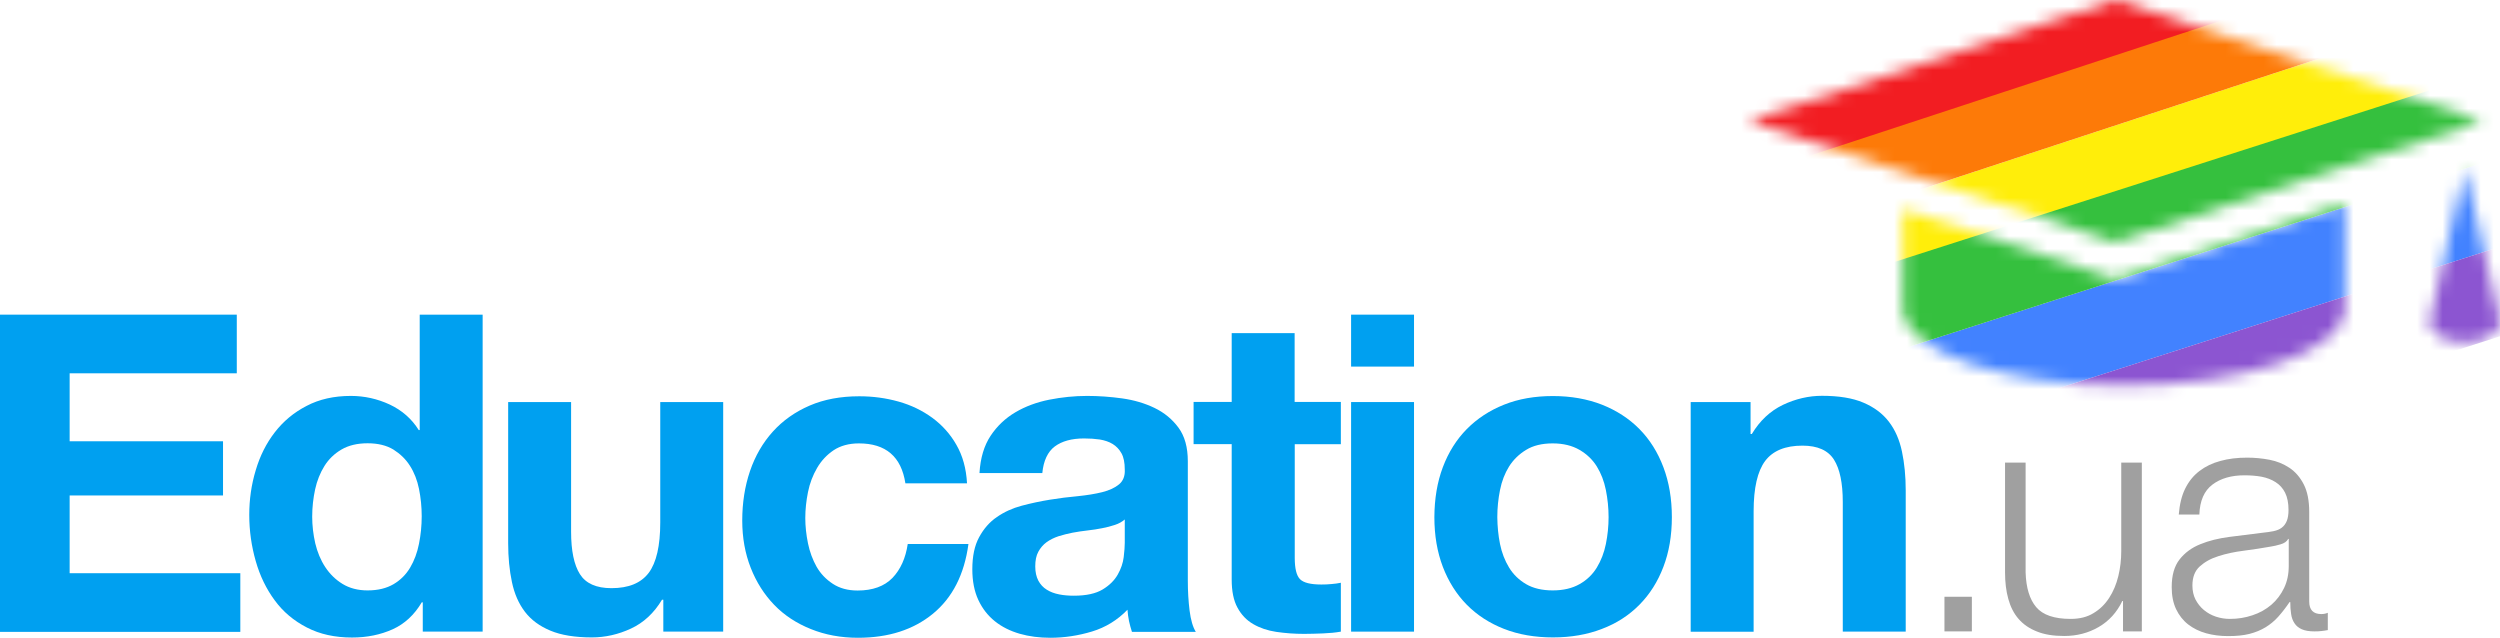
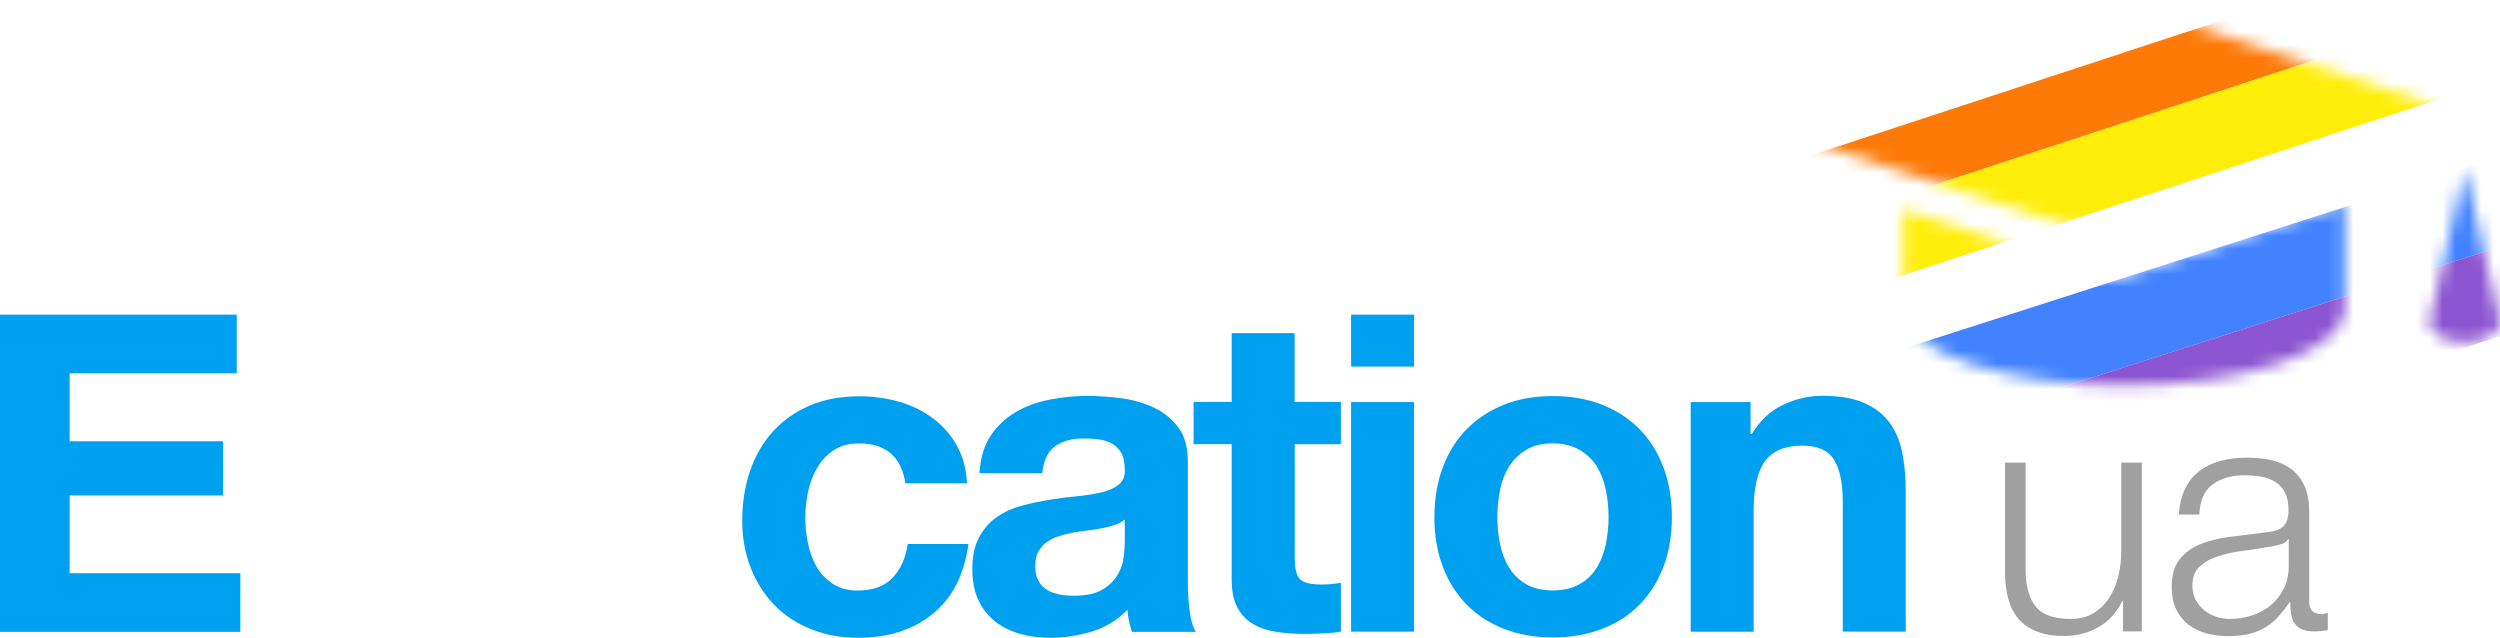
<svg xmlns="http://www.w3.org/2000/svg" width="196" height="50" viewBox="0 0 196 50" fill="none">
  <g id="logo-education">
    <g id="Vector">
      <path d="M18.564 24.668V29.267H5.46V34.596H17.485V38.844H5.46V44.94H18.841V49.539H0V24.668H18.564Z" fill="#00A0F0" />
-       <path d="M33.062 47.23C32.48 48.209 31.724 48.911 30.784 49.336C29.843 49.76 28.782 49.982 27.602 49.982C26.256 49.982 25.075 49.723 24.061 49.197C23.037 48.671 22.198 47.969 21.543 47.073C20.879 46.177 20.381 45.152 20.049 43.988C19.717 42.825 19.542 41.624 19.542 40.368C19.542 39.158 19.708 37.995 20.049 36.868C20.381 35.741 20.879 34.753 21.543 33.894C22.207 33.035 23.028 32.343 24.033 31.825C25.029 31.299 26.191 31.04 27.51 31.04C28.579 31.04 29.594 31.271 30.553 31.715C31.512 32.167 32.278 32.832 32.831 33.719H32.905V24.668H37.839V49.52H33.145V47.221H33.062V47.23ZM32.849 38.327C32.711 37.644 32.471 37.034 32.139 36.517C31.807 35.99 31.365 35.575 30.839 35.242C30.304 34.919 29.631 34.753 28.819 34.753C28.008 34.753 27.325 34.919 26.772 35.242C26.219 35.566 25.767 36 25.435 36.535C25.103 37.071 24.854 37.681 24.706 38.364C24.559 39.047 24.476 39.758 24.476 40.507C24.476 41.199 24.559 41.901 24.715 42.594C24.881 43.286 25.14 43.914 25.499 44.459C25.859 45.004 26.311 45.447 26.855 45.78C27.399 46.112 28.054 46.288 28.819 46.288C29.631 46.288 30.304 46.122 30.857 45.798C31.401 45.475 31.835 45.041 32.158 44.496C32.48 43.951 32.711 43.333 32.849 42.631C32.988 41.938 33.062 41.218 33.062 40.47C33.062 39.731 32.988 39.02 32.849 38.327Z" fill="#00A0F0" />
-       <path d="M52.004 49.52V47.017H51.902C51.275 48.061 50.464 48.818 49.468 49.28C48.472 49.742 47.448 49.973 46.406 49.973C45.087 49.973 43.999 49.797 43.16 49.446C42.311 49.095 41.647 48.606 41.158 47.969C40.67 47.331 40.328 46.556 40.135 45.632C39.941 44.718 39.84 43.702 39.84 42.584V31.521H44.774V41.689C44.774 43.176 45.004 44.284 45.465 45.013C45.926 45.743 46.747 46.112 47.937 46.112C49.283 46.112 50.252 45.715 50.86 44.912C51.46 44.108 51.764 42.797 51.764 40.959V31.521H56.698V49.52H52.004Z" fill="#00A0F0" />
      <path d="M67.34 34.762C66.547 34.762 65.892 34.947 65.357 35.298C64.823 35.658 64.389 36.12 64.057 36.692C63.725 37.265 63.485 37.884 63.347 38.576C63.209 39.26 63.135 39.943 63.135 40.617C63.135 41.264 63.209 41.929 63.347 42.603C63.485 43.277 63.716 43.887 64.02 44.432C64.334 44.977 64.758 45.42 65.293 45.771C65.828 46.122 66.473 46.297 67.239 46.297C68.419 46.297 69.332 45.965 69.969 45.309C70.605 44.644 71.001 43.757 71.167 42.649H75.926C75.603 45.041 74.672 46.861 73.141 48.117C71.61 49.373 69.655 50.001 67.266 50.001C65.92 50.001 64.684 49.77 63.568 49.317C62.443 48.865 61.484 48.237 60.7 47.424C59.916 46.611 59.298 45.641 58.856 44.515C58.413 43.388 58.192 42.151 58.192 40.811C58.192 39.417 58.395 38.124 58.8 36.932C59.206 35.741 59.806 34.707 60.59 33.839C61.373 32.971 62.342 32.287 63.476 31.798C64.61 31.308 65.911 31.068 67.368 31.068C68.438 31.068 69.461 31.207 70.448 31.484C71.435 31.761 72.311 32.186 73.095 32.758C73.87 33.331 74.506 34.033 74.985 34.882C75.474 35.732 75.751 36.729 75.815 37.893H70.983C70.66 35.797 69.443 34.762 67.34 34.762Z" fill="#00A0F0" />
      <path d="M76.793 37.062C76.867 35.898 77.153 34.938 77.66 34.171C78.167 33.405 78.822 32.786 79.606 32.324C80.389 31.862 81.284 31.53 82.261 31.336C83.248 31.142 84.235 31.04 85.231 31.04C86.135 31.04 87.048 31.105 87.979 31.234C88.901 31.364 89.75 31.613 90.515 31.982C91.281 32.352 91.908 32.869 92.397 33.534C92.885 34.199 93.125 35.076 93.125 36.166V45.531C93.125 46.343 93.171 47.119 93.263 47.867C93.356 48.606 93.522 49.169 93.752 49.539H88.745C88.653 49.262 88.579 48.975 88.514 48.689C88.459 48.403 88.413 48.107 88.394 47.803C87.61 48.615 86.679 49.188 85.609 49.511C84.539 49.834 83.451 50.001 82.344 50.001C81.487 50.001 80.684 49.899 79.947 49.687C79.209 49.474 78.554 49.151 78.001 48.708C77.448 48.264 77.014 47.71 76.701 47.036C76.387 46.362 76.23 45.558 76.23 44.635C76.23 43.61 76.406 42.769 76.765 42.114C77.125 41.449 77.586 40.922 78.158 40.534C78.729 40.137 79.375 39.842 80.104 39.648C80.832 39.454 81.57 39.297 82.308 39.177C83.045 39.057 83.783 38.964 84.502 38.9C85.222 38.826 85.858 38.724 86.412 38.586C86.965 38.447 87.407 38.244 87.73 37.976C88.053 37.708 88.21 37.32 88.182 36.812C88.182 36.277 88.099 35.852 87.924 35.538C87.749 35.224 87.518 34.984 87.232 34.808C86.946 34.633 86.605 34.522 86.227 34.457C85.849 34.402 85.434 34.374 84.991 34.374C84.014 34.374 83.257 34.587 82.695 35.002C82.142 35.418 81.81 36.12 81.717 37.09H76.793V37.062ZM88.191 40.719C87.979 40.904 87.721 41.051 87.407 41.153C87.094 41.255 86.762 41.347 86.402 41.412C86.043 41.486 85.665 41.541 85.268 41.587C84.871 41.633 84.484 41.689 84.088 41.763C83.719 41.836 83.35 41.929 82.99 42.04C82.63 42.16 82.317 42.317 82.049 42.511C81.782 42.705 81.57 42.954 81.404 43.259C81.238 43.563 81.164 43.942 81.164 44.404C81.164 44.847 81.247 45.217 81.404 45.521C81.57 45.826 81.782 46.057 82.068 46.233C82.344 46.408 82.667 46.528 83.045 46.602C83.414 46.676 83.802 46.703 84.189 46.703C85.166 46.703 85.913 46.537 86.448 46.214C86.983 45.891 87.371 45.503 87.629 45.05C87.887 44.598 88.044 44.136 88.099 43.674C88.154 43.212 88.182 42.843 88.182 42.557V40.719H88.191Z" fill="#00A0F0" />
      <path d="M105.123 34.827H101.508V43.739C101.508 44.57 101.646 45.133 101.923 45.41C102.2 45.688 102.753 45.826 103.592 45.826C103.869 45.826 104.136 45.817 104.395 45.789C104.653 45.771 104.893 45.734 105.123 45.688V49.52C104.708 49.594 104.238 49.64 103.731 49.659C103.223 49.677 102.725 49.696 102.237 49.696C101.471 49.696 100.752 49.64 100.06 49.539C99.378 49.437 98.778 49.234 98.253 48.929C97.727 48.624 97.321 48.2 97.017 47.636C96.713 47.082 96.565 46.352 96.565 45.438V34.818H93.577V31.511H96.565V26.118H101.499V31.511H105.123V34.827Z" fill="#00A0F0" />
      <path d="M105.926 28.741V24.668H110.859V28.741H105.926ZM110.859 31.521V49.52H105.926V31.521H110.859Z" fill="#00A0F0" />
      <path d="M113.119 36.628C113.562 35.455 114.189 34.457 115 33.636C115.812 32.814 116.789 32.176 117.924 31.724C119.058 31.271 120.331 31.05 121.751 31.05C123.162 31.05 124.444 31.28 125.587 31.724C126.731 32.176 127.718 32.814 128.529 33.636C129.341 34.457 129.968 35.455 130.41 36.628C130.853 37.801 131.074 39.103 131.074 40.544C131.074 41.984 130.853 43.286 130.41 44.441C129.968 45.605 129.341 46.593 128.529 47.415C127.718 48.236 126.74 48.874 125.587 49.308C124.444 49.751 123.162 49.973 121.751 49.973C120.34 49.973 119.058 49.751 117.924 49.308C116.789 48.864 115.812 48.236 115 47.415C114.189 46.593 113.562 45.595 113.119 44.441C112.676 43.277 112.455 41.984 112.455 40.544C112.464 39.103 112.676 37.801 113.119 36.628ZM117.601 42.649C117.739 43.333 117.979 43.951 118.311 44.496C118.643 45.041 119.095 45.475 119.648 45.798C120.201 46.122 120.902 46.288 121.732 46.288C122.562 46.288 123.263 46.122 123.835 45.798C124.407 45.475 124.859 45.041 125.191 44.496C125.523 43.951 125.762 43.333 125.901 42.649C126.039 41.966 126.113 41.264 126.113 40.544C126.113 39.823 126.039 39.112 125.901 38.419C125.762 37.727 125.523 37.108 125.191 36.572C124.859 36.037 124.407 35.603 123.835 35.27C123.263 34.938 122.562 34.762 121.732 34.762C120.902 34.762 120.201 34.928 119.648 35.27C119.095 35.603 118.643 36.046 118.311 36.572C117.979 37.108 117.739 37.718 117.601 38.419C117.462 39.112 117.389 39.823 117.389 40.544C117.398 41.264 117.462 41.966 117.601 42.649Z" fill="#00A0F0" />
      <path d="M137.244 31.521V34.023H137.345C137.973 32.98 138.784 32.222 139.78 31.742C140.776 31.271 141.8 31.031 142.842 31.031C144.161 31.031 145.249 31.207 146.088 31.567C146.937 31.927 147.601 32.426 148.089 33.063C148.578 33.7 148.919 34.476 149.113 35.399C149.307 36.314 149.408 37.33 149.408 38.447V49.52H144.474V39.361C144.474 37.874 144.244 36.766 143.783 36.037C143.321 35.307 142.501 34.938 141.311 34.938C139.965 34.938 138.996 35.335 138.388 36.138C137.788 36.942 137.484 38.253 137.484 40.091V49.529H132.55V31.521H137.244Z" fill="#00A0F0" />
    </g>
    <g id="Vector_2">
-       <path d="M152.445 46.786H154.594V49.501H152.445V46.786Z" fill="#A0A0A0" />
      <path d="M166.444 49.501V47.118H166.389C165.965 48.005 165.347 48.688 164.535 49.159C163.724 49.63 162.82 49.861 161.833 49.861C160.994 49.861 160.284 49.75 159.694 49.51C159.104 49.279 158.624 48.947 158.255 48.522C157.886 48.097 157.619 47.571 157.453 46.961C157.278 46.343 157.195 45.641 157.195 44.856V36.267H158.808V44.883C158.845 46.084 159.122 46.989 159.638 47.599C160.155 48.217 161.059 48.522 162.341 48.522C163.041 48.522 163.641 48.374 164.13 48.07C164.628 47.774 165.033 47.377 165.356 46.878C165.679 46.38 165.919 45.816 166.076 45.17C166.232 44.532 166.306 43.877 166.306 43.212V36.267H167.92V49.501H166.444Z" fill="#A0A0A0" />
      <path d="M171.314 38.317C171.59 37.754 171.959 37.292 172.43 36.932C172.9 36.572 173.453 36.304 174.08 36.138C174.707 35.962 175.408 35.879 176.183 35.879C176.764 35.879 177.345 35.934 177.926 36.045C178.507 36.156 179.023 36.368 179.485 36.673C179.946 36.978 180.324 37.412 180.61 37.966C180.896 38.52 181.043 39.241 181.043 40.136V47.164C181.043 47.811 181.357 48.143 181.993 48.143C182.177 48.143 182.353 48.106 182.5 48.042V49.399C182.316 49.436 182.15 49.455 182.002 49.473C181.855 49.492 181.67 49.501 181.449 49.501C181.043 49.501 180.711 49.446 180.462 49.335C180.213 49.224 180.019 49.067 179.89 48.864C179.752 48.661 179.66 48.411 179.623 48.134C179.577 47.848 179.558 47.543 179.558 47.201H179.503C179.217 47.626 178.922 48.005 178.618 48.347C178.323 48.679 177.981 48.956 177.622 49.178C177.253 49.399 176.838 49.575 176.367 49.695C175.897 49.815 175.335 49.87 174.689 49.87C174.071 49.87 173.499 49.797 172.964 49.649C172.43 49.501 171.959 49.27 171.553 48.956C171.148 48.642 170.834 48.236 170.604 47.755C170.373 47.266 170.262 46.694 170.262 46.029C170.262 45.105 170.465 44.385 170.88 43.858C171.286 43.341 171.83 42.935 172.503 42.667C173.177 42.39 173.933 42.205 174.781 42.094C175.63 41.983 176.487 41.873 177.354 41.771C177.695 41.734 177.991 41.697 178.249 41.642C178.507 41.586 178.719 41.503 178.885 41.374C179.06 41.245 179.189 41.069 179.282 40.847C179.374 40.626 179.42 40.33 179.42 39.979C179.42 39.434 179.328 38.982 179.153 38.631C178.977 38.28 178.728 38.003 178.406 37.8C178.092 37.597 177.723 37.458 177.308 37.375C176.893 37.301 176.441 37.264 175.962 37.264C174.938 37.264 174.099 37.504 173.453 37.994C172.808 38.483 172.466 39.259 172.43 40.34H170.816C170.88 39.555 171.037 38.88 171.314 38.317ZM179.383 42.27C179.282 42.455 179.088 42.593 178.793 42.676C178.498 42.759 178.249 42.824 178.027 42.852C177.345 42.972 176.644 43.083 175.916 43.175C175.187 43.267 174.532 43.406 173.933 43.6C173.333 43.784 172.845 44.061 172.457 44.412C172.07 44.763 171.885 45.262 171.885 45.908C171.885 46.315 171.968 46.684 172.125 46.998C172.291 47.312 172.503 47.589 172.78 47.82C173.057 48.051 173.37 48.227 173.73 48.347C174.09 48.467 174.458 48.522 174.827 48.522C175.445 48.522 176.026 48.43 176.598 48.236C177.161 48.051 177.649 47.774 178.074 47.414C178.489 47.054 178.821 46.62 179.07 46.102C179.319 45.585 179.438 45.013 179.438 44.357V42.251H179.383V42.27Z" fill="#A0A0A0" />
    </g>
    <mask id="mask0_4819_3859" style="mask-type:alpha" maskUnits="userSpaceOnUse" x="137" y="0" width="60" height="31">
      <g id="Vector_3">
        <path d="M195.917 24.852L193.242 13.16L190.568 24.852C190.504 24.982 190.467 25.12 190.467 25.259C190.467 26.136 191.712 26.838 193.233 26.838C194.764 26.838 196 26.136 196 25.259C196.009 25.12 195.981 24.991 195.917 24.852Z" fill="#A0DC00" />
        <path d="M166.268 21.758L165.834 21.897L149.197 16.411V24.187C149.197 27.521 156.953 30.227 166.517 30.227C176.08 30.227 183.836 27.521 183.836 24.187V15.968L166.268 21.758Z" fill="#A0DC00" />
-         <path d="M165.834 0L137.07 9.494L165.622 18.914L165.834 18.988L166.056 18.914L194.598 9.494L165.834 0Z" fill="#A0DC00" />
+         <path d="M165.834 0L137.07 9.494L165.622 18.914L165.834 18.988L166.056 18.914L194.598 9.494L165.834 0" fill="#A0DC00" />
      </g>
    </mask>
    <g mask="url(#mask0_4819_3859)">
      <g id="Group 1000003274">
-         <rect id="Rectangle 2028" width="57.717" height="5.976" transform="matrix(0.95 -0.312 0.372 0.928 133 8.984)" fill="#F21D22" />
        <rect id="Rectangle 2030" width="57.717" height="5.976" transform="matrix(0.95 -0.312 0.372 0.928 137.453 19.16)" fill="#FFEE0A" />
        <rect id="Rectangle 2032" x="140.383" y="30.164" width="59" height="6.685" transform="rotate(-17.78 140.383 30.164)" fill="#4282FF" />
        <rect id="Rectangle 2029" width="57.717" height="5.232" transform="matrix(0.95 -0.312 0.372 0.928 135.5 14.305)" fill="#FD7A08" />
-         <rect id="Rectangle 2031" x="138.344" y="23.801" width="59" height="6.685" transform="rotate(-17.78 138.344 23.801)" fill="#35C03E" />
        <rect id="Rectangle 2033" x="142.422" y="36.527" width="59" height="6.685" transform="rotate(-17.78 142.422 36.527)" fill="#8C55D1" />
      </g>
    </g>
  </g>
</svg>